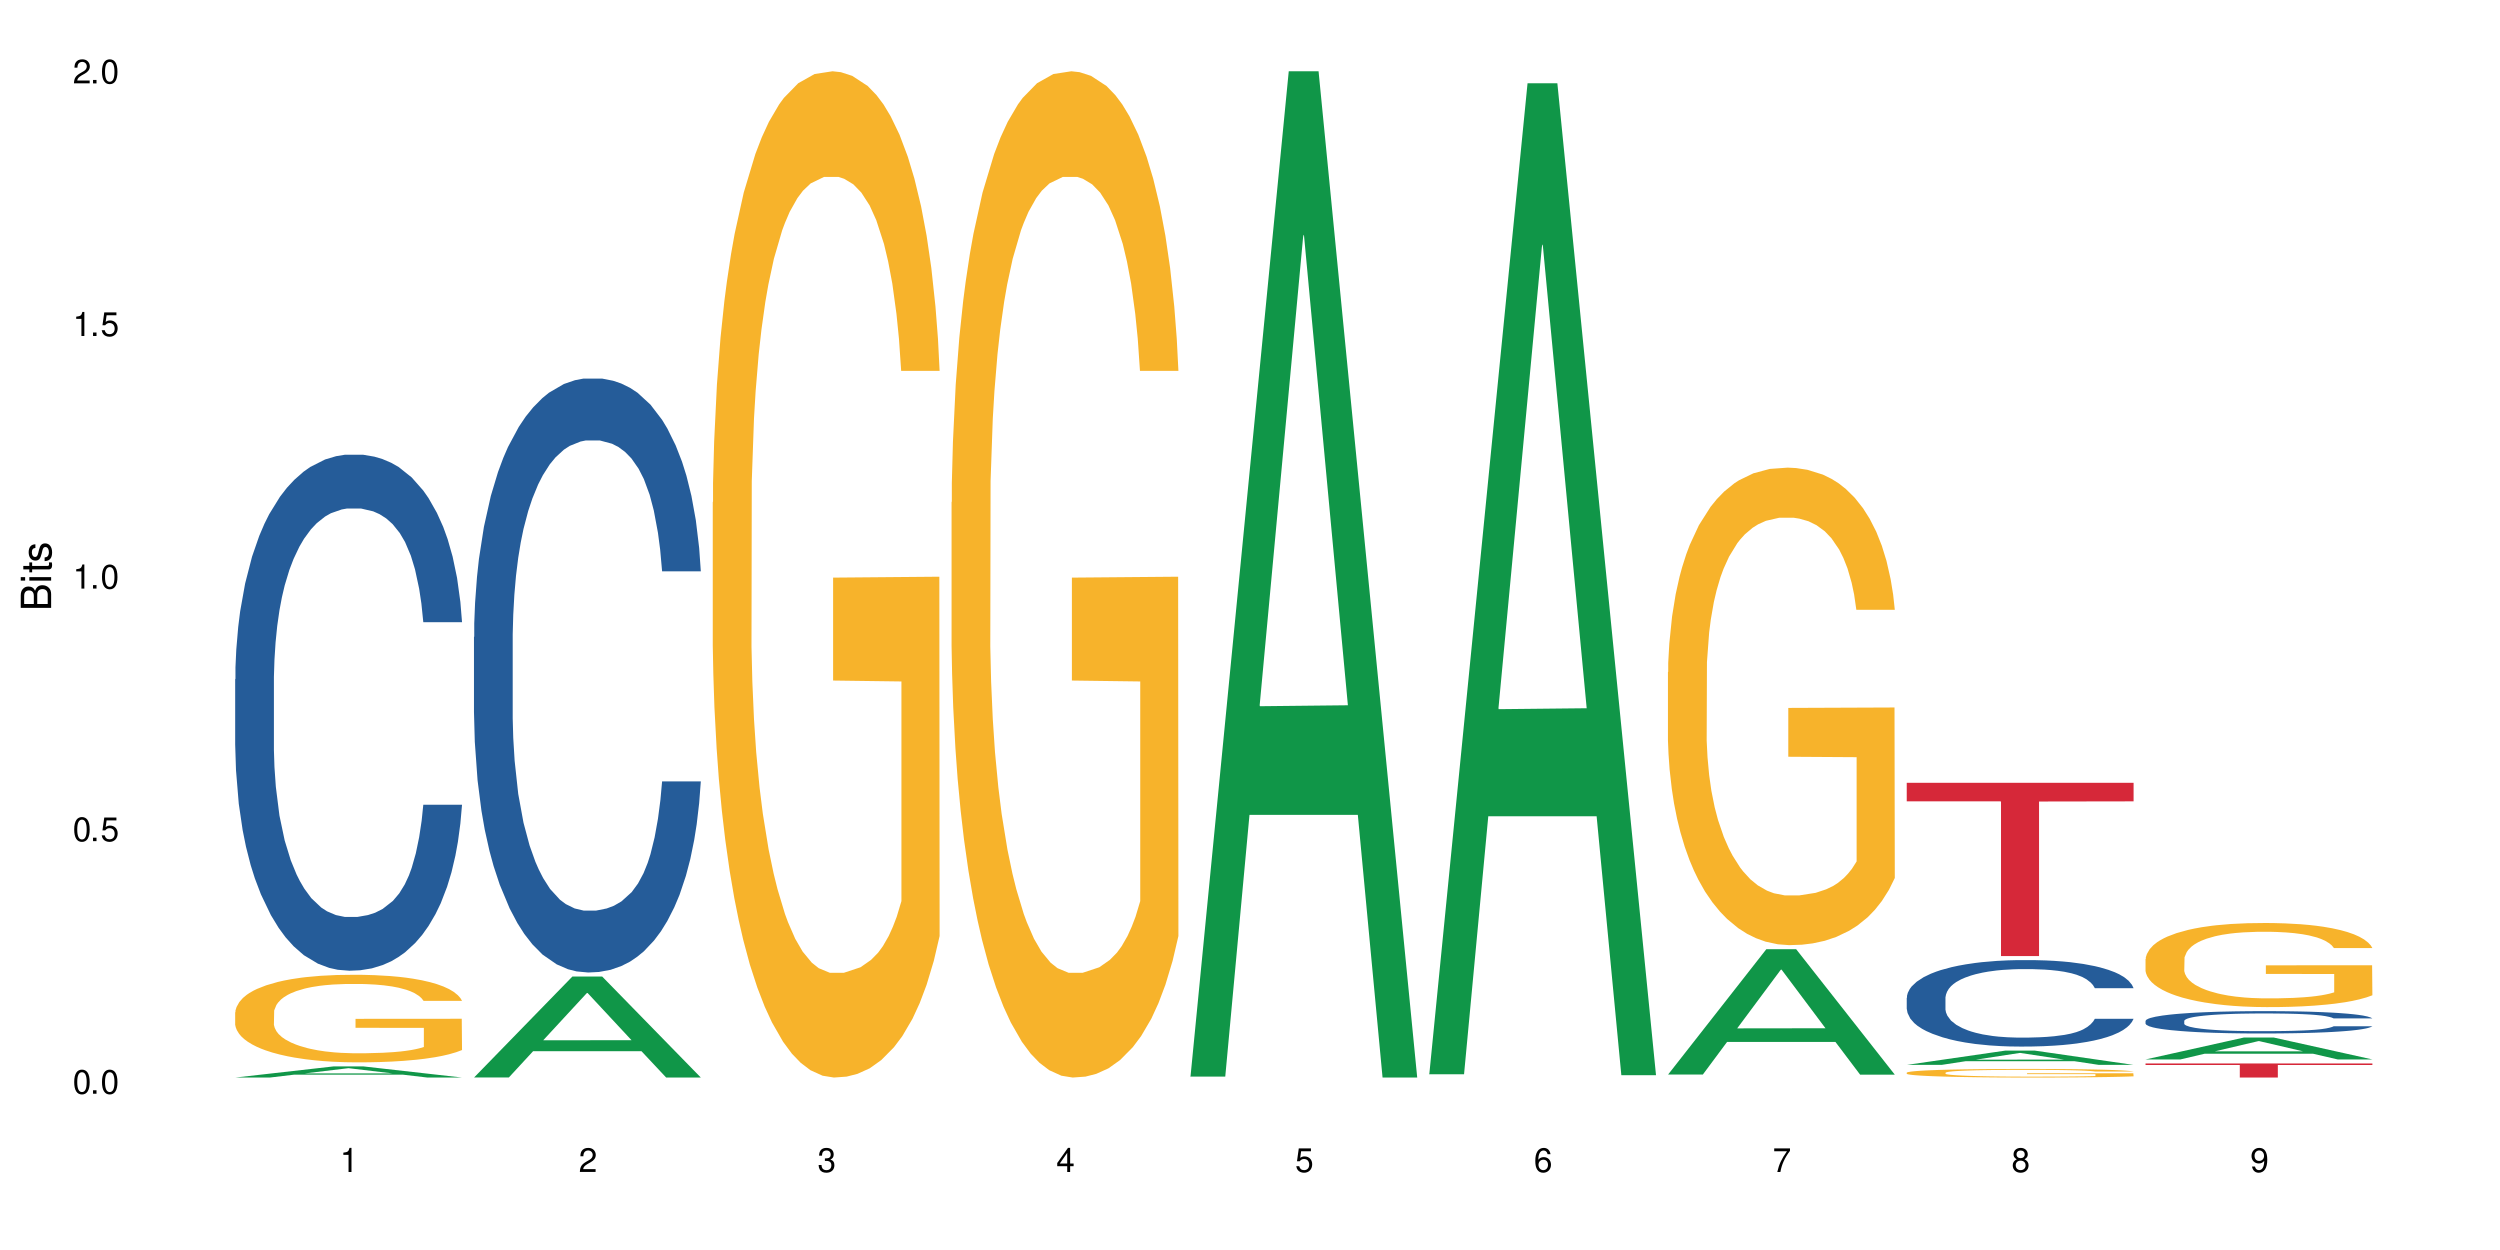
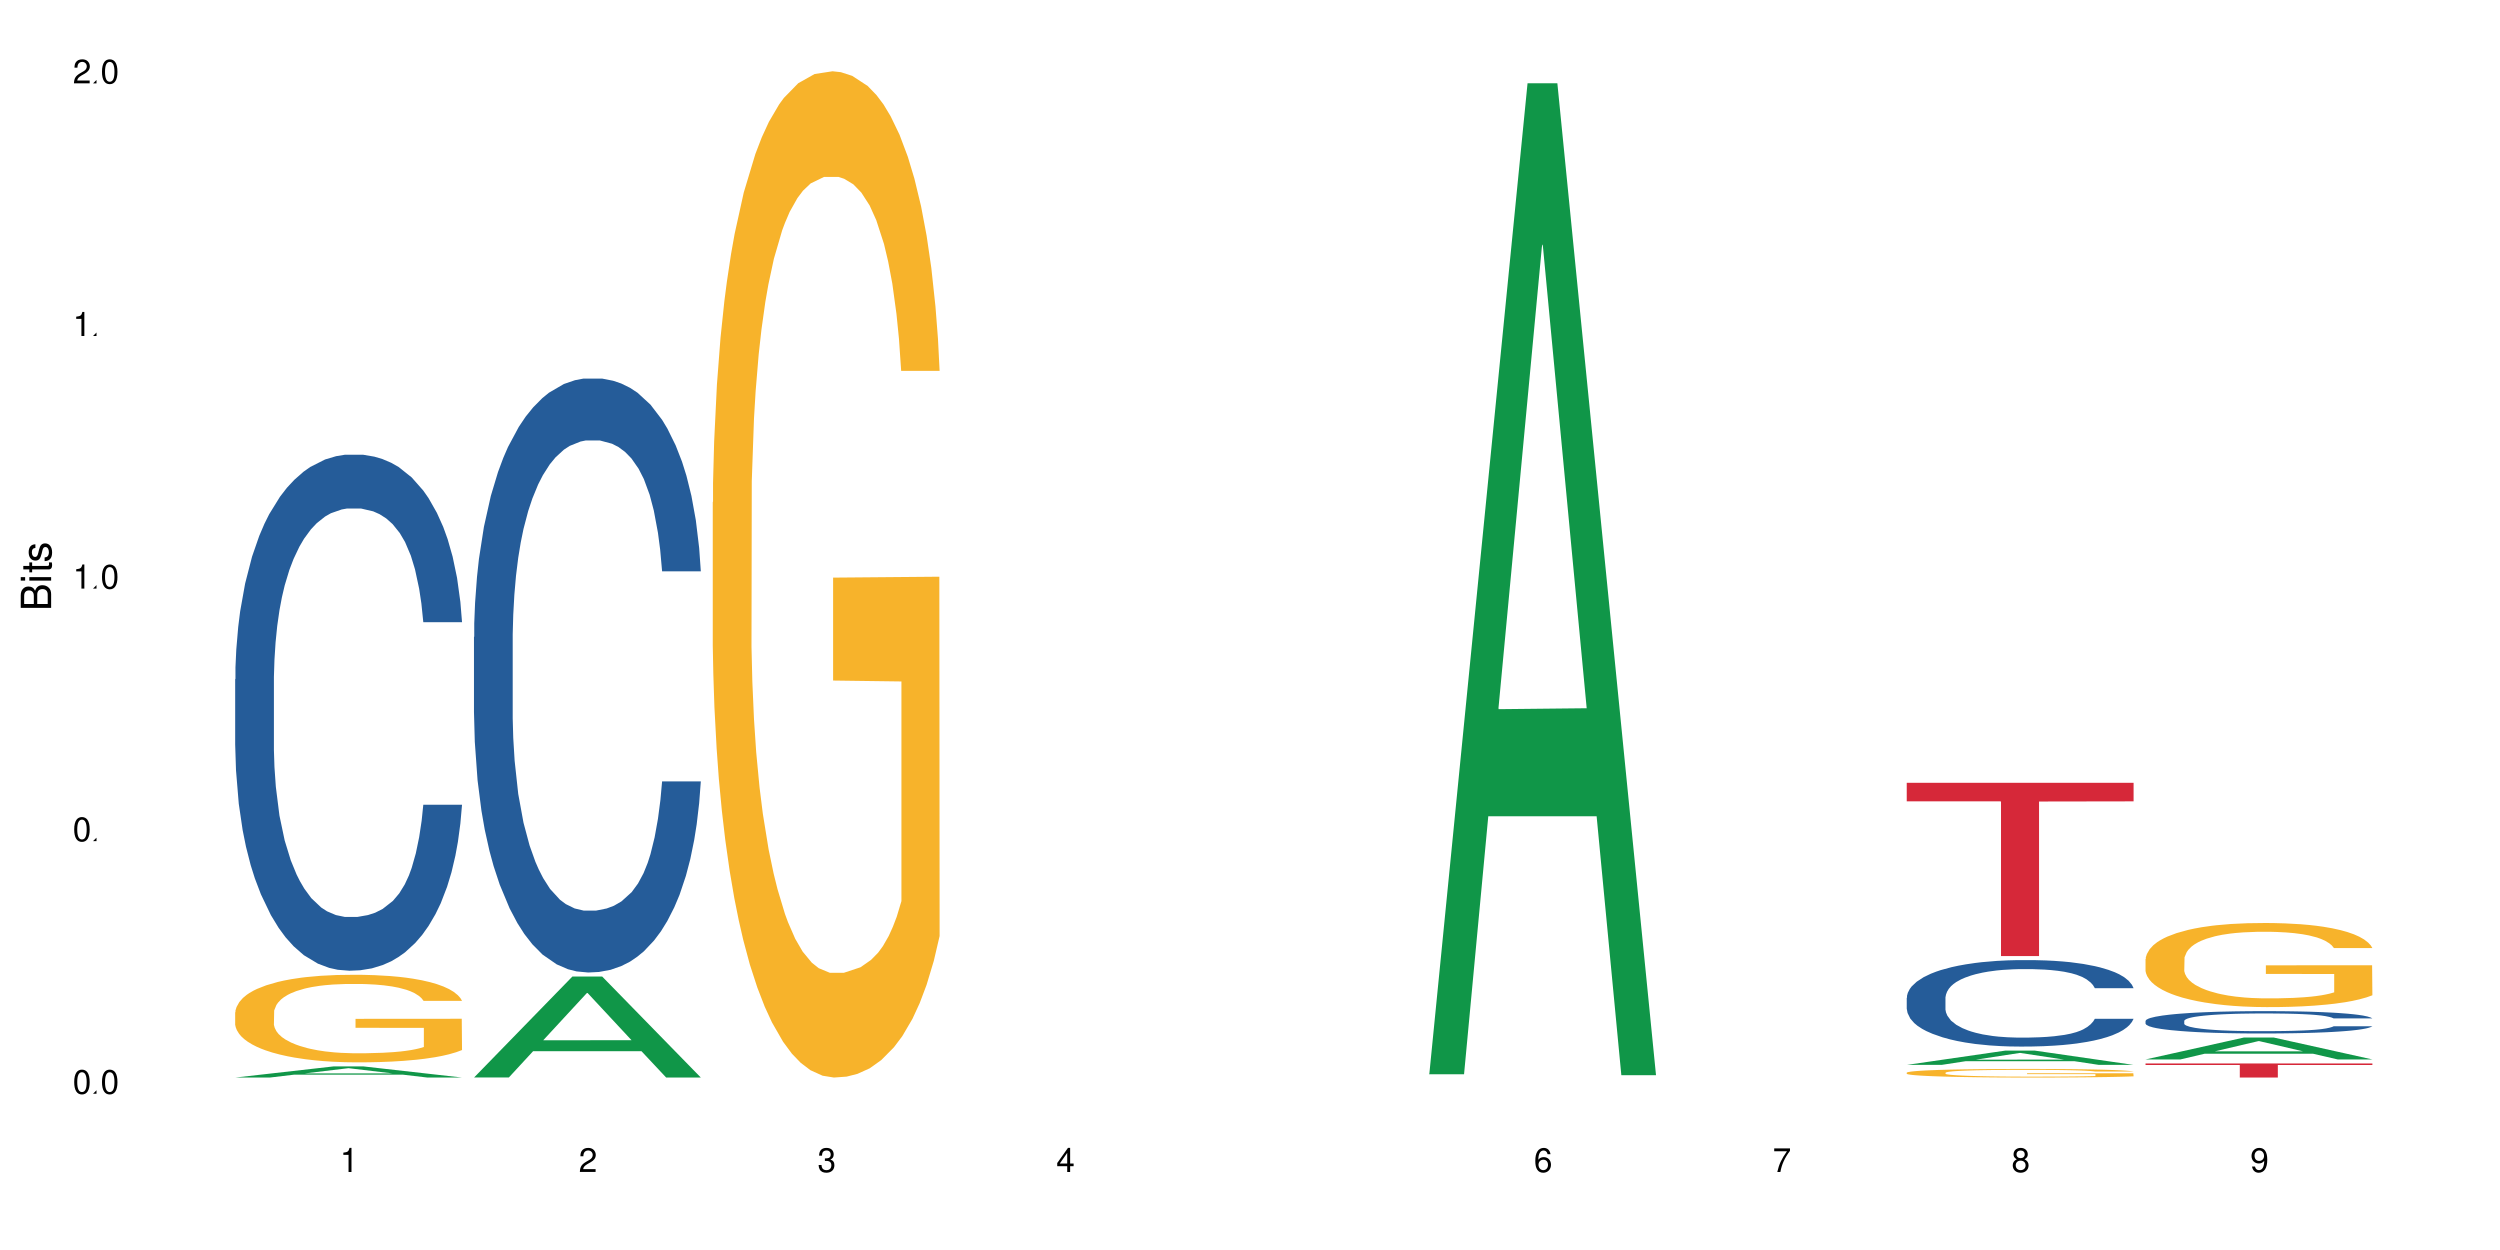
<svg xmlns="http://www.w3.org/2000/svg" xmlns:xlink="http://www.w3.org/1999/xlink" width="720" height="360" viewBox="0 0 720 360">
  <defs>
    <g>
      <g id="glyph-0-0">
</g>
      <g id="glyph-0-1">
        <path d="M 2.641 -6.938 C 2 -6.938 1.422 -6.656 1.078 -6.172 C 0.641 -5.562 0.406 -4.641 0.406 -3.359 C 0.406 -1.016 1.188 0.219 2.641 0.219 C 4.078 0.219 4.859 -1.016 4.859 -3.297 C 4.859 -4.641 4.656 -5.547 4.203 -6.172 C 3.844 -6.656 3.281 -6.938 2.641 -6.938 Z M 2.641 -6.188 C 3.547 -6.188 4 -5.25 4 -3.375 C 4 -1.406 3.562 -0.484 2.625 -0.484 C 1.734 -0.484 1.281 -1.438 1.281 -3.344 C 1.281 -5.25 1.734 -6.188 2.641 -6.188 Z M 2.641 -6.188 " />
      </g>
      <g id="glyph-0-2">
-         <path d="M 1.828 -1 L 0.828 -1 L 0.828 0 L 1.828 0 Z M 1.828 -1 " />
+         <path d="M 1.828 -1 L 0.828 0 L 1.828 0 Z M 1.828 -1 " />
      </g>
      <g id="glyph-0-3">
-         <path d="M 4.562 -6.797 L 1.062 -6.797 L 0.547 -3.094 L 1.328 -3.094 C 1.719 -3.562 2.047 -3.734 2.578 -3.734 C 3.484 -3.734 4.062 -3.109 4.062 -2.094 C 4.062 -1.125 3.484 -0.531 2.578 -0.531 C 1.828 -0.531 1.375 -0.906 1.188 -1.672 L 0.328 -1.672 C 0.453 -1.109 0.547 -0.844 0.75 -0.594 C 1.125 -0.078 1.828 0.219 2.594 0.219 C 3.969 0.219 4.922 -0.781 4.922 -2.219 C 4.922 -3.562 4.031 -4.484 2.719 -4.484 C 2.25 -4.484 1.859 -4.359 1.469 -4.062 L 1.734 -5.969 L 4.562 -5.969 Z M 4.562 -6.797 " />
-       </g>
+         </g>
      <g id="glyph-0-4">
        <path d="M 2.484 -4.938 L 2.484 0 L 3.328 0 L 3.328 -6.938 L 2.766 -6.938 C 2.469 -5.875 2.281 -5.734 0.984 -5.562 L 0.984 -4.938 Z M 2.484 -4.938 " />
      </g>
      <g id="glyph-0-5">
        <path d="M 4.859 -0.828 L 1.281 -0.828 C 1.359 -1.406 1.672 -1.781 2.5 -2.281 L 3.469 -2.828 C 4.406 -3.344 4.906 -4.062 4.906 -4.906 C 4.906 -5.484 4.672 -6.031 4.266 -6.406 C 3.859 -6.766 3.375 -6.938 2.719 -6.938 C 1.859 -6.938 1.219 -6.625 0.844 -6.031 C 0.609 -5.672 0.5 -5.234 0.484 -4.531 L 1.328 -4.531 C 1.359 -5.016 1.406 -5.281 1.531 -5.516 C 1.75 -5.938 2.188 -6.203 2.703 -6.203 C 3.469 -6.203 4.031 -5.641 4.031 -4.891 C 4.031 -4.344 3.719 -3.859 3.125 -3.516 L 2.234 -3 C 0.812 -2.172 0.406 -1.531 0.328 -0.016 L 4.859 -0.016 Z M 4.859 -0.828 " />
      </g>
      <g id="glyph-0-6">
        <path d="M 2.125 -3.188 L 2.578 -3.188 C 3.5 -3.188 3.984 -2.766 3.984 -1.922 C 3.984 -1.062 3.469 -0.531 2.594 -0.531 C 1.656 -0.531 1.203 -1 1.156 -2.016 L 0.312 -2.016 C 0.344 -1.453 0.438 -1.094 0.609 -0.781 C 0.953 -0.109 1.625 0.219 2.547 0.219 C 3.953 0.219 4.859 -0.625 4.859 -1.938 C 4.859 -2.828 4.516 -3.297 3.703 -3.594 C 4.344 -3.844 4.656 -4.328 4.656 -5.031 C 4.656 -6.219 3.875 -6.938 2.578 -6.938 C 1.203 -6.938 0.484 -6.172 0.453 -4.703 L 1.297 -4.703 C 1.312 -5.125 1.344 -5.359 1.453 -5.578 C 1.641 -5.969 2.062 -6.203 2.594 -6.203 C 3.344 -6.203 3.797 -5.75 3.797 -5 C 3.797 -4.516 3.609 -4.219 3.25 -4.047 C 3.016 -3.953 2.703 -3.922 2.125 -3.906 Z M 2.125 -3.188 " />
      </g>
      <g id="glyph-0-7">
        <path d="M 3.141 -1.672 L 3.141 0 L 3.984 0 L 3.984 -1.672 L 4.984 -1.672 L 4.984 -2.438 L 3.984 -2.438 L 3.984 -6.938 L 3.359 -6.938 L 0.266 -2.578 L 0.266 -1.672 Z M 3.141 -2.438 L 1 -2.438 L 3.141 -5.5 Z M 3.141 -2.438 " />
      </g>
      <g id="glyph-0-8">
        <path d="M 4.781 -5.125 C 4.609 -6.266 3.891 -6.938 2.844 -6.938 C 2.094 -6.938 1.422 -6.578 1.031 -5.953 C 0.594 -5.266 0.406 -4.422 0.406 -3.172 C 0.406 -2 0.578 -1.25 0.984 -0.641 C 1.359 -0.078 1.953 0.219 2.703 0.219 C 3.984 0.219 4.922 -0.75 4.922 -2.094 C 4.922 -3.375 4.062 -4.281 2.844 -4.281 C 2.172 -4.281 1.641 -4.031 1.281 -3.516 C 1.281 -5.234 1.828 -6.188 2.797 -6.188 C 3.391 -6.188 3.797 -5.797 3.938 -5.125 Z M 2.734 -3.531 C 3.547 -3.531 4.062 -2.953 4.062 -2.031 C 4.062 -1.156 3.484 -0.531 2.703 -0.531 C 1.922 -0.531 1.328 -1.188 1.328 -2.078 C 1.328 -2.938 1.906 -3.531 2.734 -3.531 Z M 2.734 -3.531 " />
      </g>
      <g id="glyph-0-9">
        <path d="M 4.984 -6.797 L 0.438 -6.797 L 0.438 -5.969 L 4.109 -5.969 C 2.5 -3.656 1.828 -2.234 1.328 0 L 2.219 0 C 2.594 -2.172 3.453 -4.047 4.984 -6.094 Z M 4.984 -6.797 " />
      </g>
      <g id="glyph-0-10">
        <path d="M 3.75 -3.656 C 4.469 -4.094 4.688 -4.438 4.688 -5.078 C 4.688 -6.172 3.844 -6.938 2.641 -6.938 C 1.438 -6.938 0.594 -6.172 0.594 -5.094 C 0.594 -4.438 0.812 -4.094 1.516 -3.656 C 0.734 -3.266 0.359 -2.703 0.359 -1.922 C 0.359 -0.656 1.281 0.219 2.641 0.219 C 3.984 0.219 4.922 -0.656 4.922 -1.922 C 4.922 -2.703 4.531 -3.266 3.75 -3.656 Z M 2.641 -6.188 C 3.359 -6.188 3.812 -5.75 3.812 -5.062 C 3.812 -4.406 3.344 -3.984 2.641 -3.984 C 1.922 -3.984 1.453 -4.406 1.453 -5.078 C 1.453 -5.75 1.922 -6.188 2.641 -6.188 Z M 2.641 -3.266 C 3.484 -3.266 4.062 -2.719 4.062 -1.906 C 4.062 -1.078 3.484 -0.531 2.625 -0.531 C 1.797 -0.531 1.219 -1.094 1.219 -1.906 C 1.219 -2.719 1.781 -3.266 2.641 -3.266 Z M 2.641 -3.266 " />
      </g>
      <g id="glyph-0-11">
        <path d="M 0.516 -1.578 C 0.672 -0.453 1.406 0.219 2.438 0.219 C 3.188 0.219 3.859 -0.141 4.266 -0.766 C 4.688 -1.453 4.891 -2.297 4.891 -3.547 C 4.891 -4.719 4.703 -5.453 4.312 -6.078 C 3.938 -6.641 3.344 -6.938 2.594 -6.938 C 1.297 -6.938 0.359 -5.969 0.359 -4.625 C 0.359 -3.344 1.234 -2.453 2.453 -2.453 C 3.094 -2.453 3.578 -2.672 4.016 -3.203 C 4 -1.484 3.469 -0.531 2.5 -0.531 C 1.906 -0.531 1.484 -0.906 1.359 -1.578 Z M 2.578 -6.203 C 3.375 -6.203 3.969 -5.531 3.969 -4.641 C 3.969 -3.797 3.391 -3.188 2.547 -3.188 C 1.734 -3.188 1.234 -3.766 1.234 -4.688 C 1.234 -5.562 1.797 -6.203 2.578 -6.203 Z M 2.578 -6.203 " />
      </g>
      <g id="glyph-1-0">
</g>
      <g id="glyph-1-1">
        <path d="M 0 -0.953 L 0 -4.891 C 0 -5.719 -0.234 -6.344 -0.734 -6.797 C -1.188 -7.234 -1.812 -7.469 -2.5 -7.469 C -3.547 -7.469 -4.188 -7 -4.625 -5.875 C -4.984 -6.688 -5.625 -7.094 -6.531 -7.094 C -7.172 -7.094 -7.734 -6.859 -8.141 -6.391 C -8.562 -5.922 -8.75 -5.344 -8.75 -4.5 L -8.75 -0.953 Z M -4.984 -2.062 L -7.766 -2.062 L -7.766 -4.219 C -7.766 -4.844 -7.688 -5.203 -7.453 -5.5 C -7.219 -5.812 -6.859 -5.969 -6.375 -5.969 C -5.891 -5.969 -5.531 -5.812 -5.297 -5.5 C -5.062 -5.203 -4.984 -4.844 -4.984 -4.219 Z M -0.984 -2.062 L -4 -2.062 L -4 -4.781 C -4 -5.766 -3.438 -6.359 -2.484 -6.359 C -1.547 -6.359 -0.984 -5.766 -0.984 -4.781 Z M -0.984 -2.062 " />
      </g>
      <g id="glyph-1-2">
        <path d="M -6.281 -1.797 L -6.281 -0.797 L 0 -0.797 L 0 -1.797 Z M -8.75 -1.797 L -8.75 -0.797 L -7.484 -0.797 L -7.484 -1.797 Z M -8.75 -1.797 " />
      </g>
      <g id="glyph-1-3">
        <path d="M -6.281 -3.047 L -6.281 -2.016 L -8.016 -2.016 L -8.016 -1.016 L -6.281 -1.016 L -6.281 -0.172 L -5.469 -0.172 L -5.469 -1.016 L -0.719 -1.016 C -0.078 -1.016 0.281 -1.453 0.281 -2.234 C 0.281 -2.5 0.25 -2.719 0.188 -3.047 L -0.641 -3.047 C -0.609 -2.906 -0.594 -2.766 -0.594 -2.562 C -0.594 -2.141 -0.719 -2.016 -1.156 -2.016 L -5.469 -2.016 L -5.469 -3.047 Z M -6.281 -3.047 " />
      </g>
      <g id="glyph-1-4">
        <path d="M -4.531 -5.25 C -5.766 -5.25 -6.469 -4.422 -6.469 -2.969 C -6.469 -1.516 -5.719 -0.562 -4.547 -0.562 C -3.562 -0.562 -3.094 -1.062 -2.734 -2.562 L -2.516 -3.484 C -2.344 -4.188 -2.094 -4.469 -1.641 -4.469 C -1.047 -4.469 -0.641 -3.875 -0.641 -3 C -0.641 -2.453 -0.797 -2 -1.062 -1.75 C -1.25 -1.594 -1.422 -1.531 -1.875 -1.469 L -1.875 -0.406 C -0.422 -0.453 0.281 -1.266 0.281 -2.922 C 0.281 -4.5 -0.5 -5.516 -1.719 -5.516 C -2.656 -5.516 -3.172 -4.984 -3.469 -3.734 L -3.703 -2.766 C -3.891 -1.953 -4.156 -1.609 -4.594 -1.609 C -5.188 -1.609 -5.547 -2.125 -5.547 -2.938 C -5.547 -3.75 -5.203 -4.172 -4.531 -4.203 Z M -4.531 -5.25 " />
      </g>
    </g>
  </defs>
  <rect x="-72" y="-36" width="864" height="432" fill="rgb(100%, 100%, 100%)" fill-opacity="1" />
  <path fill-rule="nonzero" fill="rgb(6.275%, 58.824%, 28.235%)" fill-opacity="1" d="M 67.73 310.328 L 67.801 310.328 L 96.07 307.125 L 104.656 307.125 L 133.066 310.332 L 123.082 310.332 L 115.965 309.496 L 84.762 309.496 L 77.781 310.328 L 67.73 310.328 L 87.766 309.148 L 113.102 309.145 L 100.469 307.648 L 100.328 307.645 L 100.188 307.656 L 87.695 309.145 L 87.766 309.148 Z M 67.73 310.328 " />
  <path fill-rule="nonzero" fill="rgb(14.51%, 36.078%, 60%)" fill-opacity="1" d="M 67.73 195.625 L 67.812 195.488 L 67.812 192.23 L 68.051 187.07 L 68.605 180.551 L 69.164 176.066 L 70.598 168.051 L 72.59 160.309 L 74.664 154.332 L 76.176 150.801 L 77.531 148.086 L 80.637 143.059 L 82.629 140.48 L 84.781 138.172 L 87.41 135.859 L 89.324 134.504 L 93.625 132.328 L 96.812 131.379 L 99.281 130.973 L 104.621 130.973 L 107.809 131.516 L 110.117 132.195 L 112.668 133.281 L 114.82 134.504 L 118.562 137.492 L 121.91 141.293 L 123.426 143.469 L 125.816 147.68 L 127.648 151.754 L 128.922 155.285 L 130.355 160.309 L 131.629 166.422 L 132.586 173.352 L 133.066 179.191 L 121.91 179.191 L 121.352 173.758 L 120.715 169.547 L 119.52 163.977 L 118.324 160.039 L 116.652 156.098 L 115.137 153.52 L 113.066 150.938 L 111.234 149.309 L 109.32 148.086 L 107.488 147.27 L 103.984 146.457 L 99.922 146.457 L 98.406 146.727 L 95.297 147.812 L 93.625 148.766 L 91.234 150.668 L 89.562 152.434 L 87.57 155.148 L 86.215 157.457 L 84.543 160.988 L 83.348 164.113 L 81.992 168.598 L 81.195 171.992 L 80.48 175.793 L 79.84 180.277 L 79.363 185.031 L 79.043 190.059 L 78.887 194.945 L 78.887 216 L 79.043 220.891 L 79.441 226.594 L 80.48 234.879 L 81.992 242.078 L 83.746 247.785 L 85.418 251.859 L 86.375 253.762 L 87.648 255.934 L 89.641 258.652 L 92.512 261.367 L 94.184 262.453 L 96.734 263.539 L 99.363 264.086 L 102.867 264.086 L 105.977 263.539 L 108.047 262.863 L 110.199 261.773 L 113.145 259.465 L 114.98 257.293 L 116.57 254.711 L 117.766 252.133 L 118.562 249.957 L 119.758 245.746 L 120.715 241.129 L 121.434 236.375 L 121.91 231.758 L 133.066 231.758 L 132.586 237.191 L 131.871 242.488 L 131.152 246.426 L 130.039 251.18 L 128.762 255.391 L 126.93 260.145 L 125.418 263.27 L 123.426 266.664 L 121.59 269.246 L 119.602 271.555 L 116.652 274.273 L 114.738 275.629 L 112.668 276.852 L 110.199 277.938 L 107.09 278.891 L 103.746 279.434 L 100.637 279.57 L 97.289 279.297 L 94.82 278.754 L 91.555 277.531 L 87.492 275.086 L 84.543 272.504 L 82.23 269.926 L 80.238 267.207 L 78.008 263.539 L 75.141 257.562 L 73.387 252.945 L 72.191 249.145 L 70.84 243.844 L 69.883 239.09 L 68.766 231.484 L 67.969 221.84 L 67.73 214.371 Z M 67.73 195.625 " />
  <path fill-rule="nonzero" fill="rgb(96.863%, 70.196%, 16.863%)" fill-opacity="1" d="M 67.73 291.539 L 67.812 291.516 L 67.812 291.055 L 68.129 290.016 L 68.926 288.59 L 69.961 287.414 L 71.078 286.492 L 71.793 286.008 L 72.988 285.316 L 74.023 284.812 L 76.656 283.773 L 80 282.805 L 81.832 282.391 L 83.906 282 L 86.852 281.562 L 88.207 281.402 L 92.352 281.031 L 97.051 280.801 L 102.23 280.734 L 104.621 280.754 L 107.887 280.848 L 112.348 281.102 L 114.898 281.332 L 116.891 281.562 L 118.961 281.863 L 121.512 282.324 L 123.902 282.875 L 125.816 283.43 L 127.727 284.121 L 129.32 284.855 L 130.676 285.664 L 131.871 286.629 L 132.586 287.438 L 133.066 288.242 L 121.988 288.242 L 121.352 287.438 L 120.637 286.816 L 119.441 286.055 L 118.246 285.5 L 117.051 285.062 L 114.82 284.465 L 112.906 284.098 L 110.516 283.773 L 108.207 283.566 L 105.578 283.43 L 103.984 283.383 L 99.762 283.383 L 95.938 283.543 L 93.707 283.727 L 92.113 283.91 L 89.879 284.258 L 88.527 284.535 L 87.73 284.719 L 85.34 285.434 L 83.746 286.078 L 82.871 286.516 L 81.754 287.207 L 80.957 287.828 L 80.082 288.75 L 79.602 289.441 L 78.965 291.008 L 78.887 295.156 L 79.125 296.031 L 79.602 296.977 L 80.238 297.805 L 81.195 298.68 L 82.152 299.348 L 83.824 300.246 L 85.258 300.844 L 86.375 301.238 L 88.527 301.859 L 89.402 302.066 L 91.473 302.48 L 93.625 302.805 L 96.254 303.082 L 98.246 303.219 L 101.434 303.332 L 105.496 303.332 L 110.277 303.195 L 113.305 303.012 L 115.379 302.828 L 116.73 302.664 L 118.406 302.414 L 119.602 302.184 L 120.715 301.93 L 122.07 301.535 L 122.07 296.031 L 102.391 296.008 L 102.391 293.426 L 132.984 293.402 L 133.066 302.414 L 131.391 303.035 L 129.32 303.633 L 127.328 304.094 L 125.258 304.484 L 122.309 304.922 L 119.918 305.199 L 116.254 305.523 L 112.906 305.73 L 109.402 305.867 L 106.293 305.938 L 102.629 305.961 L 99.363 305.914 L 95.855 305.777 L 93.066 305.59 L 90.52 305.359 L 87.969 305.062 L 84.781 304.578 L 82.711 304.188 L 80.559 303.703 L 78.406 303.125 L 76.496 302.504 L 75.219 302.02 L 73.945 301.469 L 72.59 300.777 L 71.316 299.992 L 70.359 299.277 L 69.484 298.473 L 68.848 297.711 L 68.211 296.676 L 67.891 295.848 L 67.73 295.133 Z M 67.73 291.539 " />
  <path fill-rule="nonzero" fill="rgb(6.275%, 58.824%, 28.235%)" fill-opacity="1" d="M 136.504 310.305 L 136.574 310.277 L 164.844 281.246 L 173.43 281.246 L 201.836 310.332 L 191.855 310.332 L 184.738 302.742 L 153.535 302.742 L 146.555 310.305 L 136.504 310.305 L 156.535 299.602 L 181.875 299.574 L 169.242 286 L 169.102 285.973 L 168.961 286.055 L 156.469 299.574 L 156.535 299.602 Z M 136.504 310.305 " />
  <path fill-rule="nonzero" fill="rgb(14.51%, 36.078%, 60%)" fill-opacity="1" d="M 136.504 183.457 L 136.582 183.301 L 136.582 179.547 L 136.824 173.605 L 137.379 166.102 L 137.938 160.941 L 139.371 151.715 L 141.363 142.805 L 143.434 135.926 L 144.949 131.859 L 146.305 128.73 L 149.41 122.945 L 151.402 119.977 L 153.555 117.316 L 156.184 114.66 L 158.098 113.098 L 162.398 110.594 L 165.586 109.5 L 168.055 109.031 L 173.395 109.031 L 176.582 109.656 L 178.891 110.438 L 181.441 111.688 L 183.594 113.098 L 187.336 116.535 L 190.684 120.914 L 192.195 123.414 L 194.586 128.262 L 196.418 132.953 L 197.695 137.02 L 199.129 142.805 L 200.402 149.84 L 201.359 157.812 L 201.836 164.535 L 190.684 164.535 L 190.125 158.281 L 189.488 153.438 L 188.293 147.023 L 187.098 142.492 L 185.426 137.957 L 183.91 134.984 L 181.84 132.016 L 180.008 130.141 L 178.094 128.73 L 176.262 127.793 L 172.758 126.855 L 168.691 126.855 L 167.18 127.168 L 164.07 128.418 L 162.398 129.512 L 160.008 131.703 L 158.336 133.734 L 156.344 136.863 L 154.988 139.52 L 153.316 143.586 L 152.121 147.18 L 150.766 152.34 L 149.969 156.25 L 149.25 160.629 L 148.613 165.789 L 148.137 171.262 L 147.816 177.047 L 147.66 182.676 L 147.66 206.91 L 147.816 212.539 L 148.215 219.105 L 149.25 228.645 L 150.766 236.93 L 152.52 243.496 L 154.191 248.188 L 155.148 250.375 L 156.422 252.879 L 158.414 256.004 L 161.281 259.133 L 162.957 260.383 L 165.504 261.633 L 168.137 262.258 L 171.641 262.258 L 174.746 261.633 L 176.82 260.852 L 178.973 259.602 L 181.918 256.941 L 183.75 254.441 L 185.344 251.469 L 186.539 248.5 L 187.336 246 L 188.531 241.152 L 189.488 235.836 L 190.203 230.363 L 190.684 225.047 L 201.836 225.047 L 201.359 231.301 L 200.645 237.398 L 199.926 241.934 L 198.809 247.406 L 197.535 252.254 L 195.703 257.727 L 194.188 261.32 L 192.195 265.23 L 190.363 268.199 L 188.371 270.859 L 185.426 273.984 L 183.512 275.551 L 181.441 276.957 L 178.973 278.207 L 175.863 279.301 L 172.516 279.926 L 169.41 280.082 L 166.062 279.77 L 163.594 279.145 L 160.328 277.738 L 156.262 274.926 L 153.316 271.953 L 151.004 268.984 L 149.012 265.855 L 146.781 261.633 L 143.914 254.754 L 142.16 249.438 L 140.965 245.059 L 139.609 238.961 L 138.656 233.488 L 137.539 224.734 L 136.742 213.633 L 136.504 205.031 Z M 136.504 183.457 " />
  <path fill-rule="nonzero" fill="rgb(96.863%, 70.196%, 16.863%)" fill-opacity="1" d="M 205.277 144.652 L 205.355 144.387 L 205.355 139.094 L 205.676 127.184 L 206.473 110.777 L 207.508 97.277 L 208.621 86.691 L 209.34 81.133 L 210.535 73.195 L 211.57 67.371 L 214.199 55.461 L 217.547 44.348 L 219.379 39.582 L 221.449 35.082 L 224.398 30.055 L 225.754 28.203 L 229.895 23.965 L 234.598 21.32 L 239.777 20.527 L 242.168 20.789 L 245.434 21.848 L 249.895 24.762 L 252.445 27.406 L 254.438 30.055 L 256.508 33.496 L 259.059 38.789 L 261.449 45.141 L 263.359 51.492 L 265.273 59.43 L 266.867 67.902 L 268.219 77.164 L 269.414 88.281 L 270.133 97.543 L 270.609 106.805 L 259.535 106.805 L 258.898 97.543 L 258.18 90.398 L 256.984 81.664 L 255.789 75.312 L 254.594 70.281 L 252.363 63.402 L 250.453 59.168 L 248.062 55.461 L 245.75 53.078 L 243.121 51.492 L 241.527 50.961 L 237.305 50.961 L 233.48 52.816 L 231.25 54.934 L 229.656 57.051 L 227.426 61.02 L 226.07 64.195 L 225.273 66.312 L 222.883 74.516 L 221.293 81.93 L 220.414 86.957 L 219.301 94.898 L 218.504 102.043 L 217.625 112.629 L 217.148 120.57 L 216.512 138.566 L 216.43 186.207 L 216.672 196.262 L 217.148 207.113 L 217.785 216.641 L 218.742 226.699 L 219.699 234.375 L 221.371 244.695 L 222.805 251.578 L 223.922 256.078 L 226.07 263.223 L 226.949 265.605 L 229.02 270.367 L 231.172 274.074 L 233.801 277.25 L 235.793 278.836 L 238.98 280.16 L 243.043 280.16 L 247.824 278.574 L 250.852 276.457 L 252.922 274.34 L 254.277 272.484 L 255.949 269.574 L 257.145 266.926 L 258.262 264.016 L 259.613 259.516 L 259.613 196.262 L 239.934 195.996 L 239.934 166.355 L 270.531 166.09 L 270.609 269.574 L 268.938 276.719 L 266.867 283.602 L 264.875 288.895 L 262.801 293.395 L 259.855 298.422 L 257.465 301.598 L 253.801 305.305 L 250.453 307.688 L 246.945 309.273 L 243.84 310.066 L 240.176 310.332 L 236.906 309.805 L 233.402 308.215 L 230.613 306.098 L 228.062 303.453 L 225.516 300.012 L 222.328 294.453 L 220.254 289.953 L 218.105 284.395 L 215.953 277.777 L 214.039 270.633 L 212.766 265.074 L 211.492 258.723 L 210.137 250.781 L 208.863 241.785 L 207.906 233.578 L 207.027 224.316 L 206.391 215.582 L 205.754 203.672 L 205.438 194.145 L 205.277 185.941 Z M 205.277 144.652 " />
-   <path fill-rule="nonzero" fill="rgb(96.863%, 70.196%, 16.863%)" fill-opacity="1" d="M 274.051 144.652 L 274.129 144.387 L 274.129 139.094 L 274.449 127.184 L 275.246 110.777 L 276.281 97.277 L 277.395 86.691 L 278.113 81.133 L 279.309 73.195 L 280.344 67.371 L 282.973 55.461 L 286.32 44.348 L 288.152 39.582 L 290.223 35.082 L 293.172 30.055 L 294.527 28.203 L 298.668 23.965 L 303.371 21.32 L 308.547 20.527 L 310.938 20.789 L 314.207 21.848 L 318.668 24.762 L 321.219 27.406 L 323.207 30.055 L 325.281 33.496 L 327.832 38.789 L 330.219 45.141 L 332.133 51.492 L 334.043 59.43 L 335.637 67.902 L 336.992 77.164 L 338.188 88.281 L 338.906 97.543 L 339.383 106.805 L 328.309 106.805 L 327.672 97.543 L 326.953 90.398 L 325.758 81.664 L 324.562 75.312 L 323.367 70.281 L 321.137 63.402 L 319.227 59.168 L 316.836 55.461 L 314.523 53.078 L 311.895 51.492 L 310.301 50.961 L 306.078 50.961 L 302.254 52.816 L 300.023 54.934 L 298.43 57.051 L 296.199 61.02 L 294.844 64.195 L 294.047 66.312 L 291.656 74.516 L 290.062 81.93 L 289.188 86.957 L 288.07 94.898 L 287.273 102.043 L 286.398 112.629 L 285.922 120.57 L 285.285 138.566 L 285.203 186.207 L 285.441 196.262 L 285.922 207.113 L 286.559 216.641 L 287.516 226.699 L 288.469 234.375 L 290.145 244.695 L 291.578 251.578 L 292.691 256.078 L 294.844 263.223 L 295.723 265.605 L 297.793 270.367 L 299.945 274.074 L 302.574 277.25 L 304.566 278.836 L 307.75 280.16 L 311.816 280.16 L 316.598 278.574 L 319.625 276.457 L 321.695 274.34 L 323.051 272.484 L 324.723 269.574 L 325.918 266.926 L 327.035 264.016 L 328.387 259.516 L 328.387 196.262 L 308.707 195.996 L 308.707 166.355 L 339.305 166.09 L 339.383 269.574 L 337.711 276.719 L 335.637 283.602 L 333.645 288.895 L 331.574 293.395 L 328.625 298.422 L 326.238 301.598 L 322.57 305.305 L 319.227 307.688 L 315.719 309.273 L 312.613 310.066 L 308.945 310.332 L 305.68 309.805 L 302.176 308.215 L 299.387 306.098 L 296.836 303.453 L 294.285 300.012 L 291.102 294.453 L 289.027 289.953 L 286.875 284.395 L 284.727 277.777 L 282.812 270.633 L 281.539 265.074 L 280.266 258.723 L 278.91 250.781 L 277.633 241.785 L 276.68 233.578 L 275.801 224.316 L 275.164 215.582 L 274.527 203.672 L 274.207 194.145 L 274.051 185.941 Z M 274.051 144.652 " />
-   <path fill-rule="nonzero" fill="rgb(6.275%, 58.824%, 28.235%)" fill-opacity="1" d="M 342.82 310.059 L 342.891 309.789 L 371.16 20.527 L 379.746 20.527 L 408.156 310.332 L 398.176 310.332 L 391.055 234.684 L 359.852 234.684 L 352.875 310.059 L 342.82 310.059 L 362.855 203.391 L 388.191 203.117 L 375.559 67.875 L 375.418 67.602 L 375.281 68.418 L 362.785 203.117 L 362.855 203.391 Z M 342.82 310.059 " />
  <path fill-rule="nonzero" fill="rgb(6.275%, 58.824%, 28.235%)" fill-opacity="1" d="M 411.594 309.395 L 411.664 309.125 L 439.934 23.984 L 448.52 23.984 L 476.93 309.66 L 466.945 309.66 L 459.828 235.09 L 428.625 235.09 L 421.645 309.395 L 411.594 309.395 L 431.629 204.242 L 456.965 203.973 L 444.332 70.66 L 444.191 70.391 L 444.051 71.195 L 431.559 203.973 L 431.629 204.242 Z M 411.594 309.395 " />
-   <path fill-rule="nonzero" fill="rgb(6.275%, 58.824%, 28.235%)" fill-opacity="1" d="M 480.367 309.473 L 480.438 309.438 L 508.707 273.367 L 517.293 273.367 L 545.703 309.508 L 535.719 309.508 L 528.602 300.074 L 497.398 300.074 L 490.418 309.473 L 480.367 309.473 L 500.398 296.172 L 525.738 296.137 L 513.105 279.27 L 512.965 279.238 L 512.824 279.34 L 500.332 296.137 L 500.398 296.172 Z M 480.367 309.473 " />
-   <path fill-rule="nonzero" fill="rgb(96.863%, 70.196%, 16.863%)" fill-opacity="1" d="M 480.367 193.578 L 480.445 193.453 L 480.445 190.941 L 480.766 185.289 L 481.562 177.504 L 482.598 171.098 L 483.715 166.074 L 484.43 163.438 L 485.625 159.668 L 486.66 156.906 L 489.289 151.254 L 492.637 145.977 L 494.469 143.719 L 496.543 141.582 L 499.488 139.195 L 500.844 138.316 L 504.988 136.309 L 509.688 135.051 L 514.867 134.676 L 517.258 134.801 L 520.523 135.301 L 524.984 136.684 L 527.535 137.941 L 529.527 139.195 L 531.598 140.828 L 534.148 143.34 L 536.539 146.355 L 538.449 149.371 L 540.363 153.137 L 541.957 157.156 L 543.312 161.551 L 544.508 166.828 L 545.223 171.223 L 545.703 175.617 L 534.625 175.617 L 533.988 171.223 L 533.273 167.832 L 532.078 163.688 L 530.883 160.672 L 529.688 158.285 L 527.457 155.02 L 525.543 153.012 L 523.152 151.254 L 520.844 150.121 L 518.215 149.371 L 516.621 149.117 L 512.398 149.117 L 508.574 149.996 L 506.34 151.004 L 504.746 152.008 L 502.516 153.891 L 501.164 155.398 L 500.367 156.402 L 497.977 160.297 L 496.383 163.812 L 495.504 166.199 L 494.391 169.969 L 493.594 173.359 L 492.719 178.383 L 492.238 182.148 L 491.602 190.691 L 491.523 213.297 L 491.762 218.07 L 492.238 223.219 L 492.875 227.742 L 493.832 232.516 L 494.789 236.156 L 496.461 241.055 L 497.895 244.32 L 499.012 246.457 L 501.164 249.848 L 502.039 250.977 L 504.109 253.238 L 506.262 254.996 L 508.891 256.504 L 510.883 257.258 L 514.07 257.883 L 518.133 257.883 L 522.914 257.133 L 525.941 256.125 L 528.012 255.121 L 529.367 254.242 L 531.039 252.859 L 532.234 251.605 L 533.352 250.223 L 534.707 248.09 L 534.707 218.07 L 515.027 217.945 L 515.027 203.879 L 545.621 203.754 L 545.703 252.859 L 544.027 256.25 L 541.957 259.516 L 539.965 262.027 L 537.895 264.164 L 534.945 266.551 L 532.555 268.059 L 528.891 269.816 L 525.543 270.945 L 522.039 271.699 L 518.93 272.078 L 515.266 272.203 L 512 271.953 L 508.492 271.199 L 505.703 270.191 L 503.156 268.938 L 500.605 267.305 L 497.418 264.668 L 495.348 262.531 L 493.195 259.895 L 491.043 256.754 L 489.133 253.363 L 487.855 250.727 L 486.582 247.711 L 485.227 243.941 L 483.953 239.672 L 482.996 235.781 L 482.121 231.383 L 481.484 227.238 L 480.844 221.586 L 480.527 217.066 L 480.367 213.172 Z M 480.367 193.578 " />
  <path fill-rule="nonzero" fill="rgb(6.275%, 58.824%, 28.235%)" fill-opacity="1" d="M 549.141 306.688 L 549.211 306.684 L 577.48 302.582 L 586.066 302.582 L 614.473 306.691 L 604.492 306.691 L 597.371 305.617 L 566.172 305.617 L 559.191 306.688 L 549.141 306.688 L 569.172 305.176 L 594.512 305.172 L 581.875 303.254 L 581.738 303.25 L 581.598 303.262 L 569.102 305.172 L 569.172 305.176 Z M 549.141 306.688 " />
  <path fill-rule="nonzero" fill="rgb(14.51%, 36.078%, 60%)" fill-opacity="1" d="M 549.141 287.352 L 549.219 287.332 L 549.219 286.785 L 549.457 285.918 L 550.016 284.828 L 550.574 284.074 L 552.008 282.734 L 554 281.434 L 556.07 280.434 L 557.586 279.844 L 558.941 279.387 L 562.047 278.543 L 564.039 278.113 L 566.191 277.727 L 568.82 277.34 L 570.73 277.109 L 575.035 276.746 L 578.223 276.586 L 580.691 276.52 L 586.031 276.52 L 589.215 276.609 L 591.527 276.723 L 594.078 276.906 L 596.227 277.109 L 599.973 277.613 L 603.32 278.25 L 604.832 278.613 L 607.223 279.32 L 609.055 280 L 610.332 280.594 L 611.766 281.434 L 613.039 282.461 L 613.996 283.621 L 614.473 284.598 L 603.32 284.598 L 602.762 283.688 L 602.125 282.984 L 600.93 282.051 L 599.734 281.391 L 598.062 280.73 L 596.547 280.297 L 594.477 279.863 L 592.645 279.594 L 590.73 279.387 L 588.898 279.25 L 585.391 279.113 L 581.328 279.113 L 579.816 279.16 L 576.707 279.34 L 575.035 279.5 L 572.645 279.82 L 570.973 280.117 L 568.98 280.57 L 567.625 280.957 L 565.953 281.551 L 564.758 282.074 L 563.402 282.824 L 562.605 283.395 L 561.887 284.031 L 561.25 284.781 L 560.773 285.578 L 560.453 286.418 L 560.293 287.238 L 560.293 290.766 L 560.453 291.586 L 560.852 292.543 L 561.887 293.93 L 563.402 295.137 L 565.156 296.094 L 566.828 296.777 L 567.785 297.094 L 569.059 297.457 L 571.051 297.914 L 573.918 298.367 L 575.594 298.551 L 578.141 298.734 L 580.77 298.824 L 584.277 298.824 L 587.383 298.734 L 589.457 298.621 L 591.605 298.438 L 594.555 298.051 L 596.387 297.688 L 597.98 297.254 L 599.176 296.82 L 599.973 296.457 L 601.168 295.75 L 602.125 294.977 L 602.84 294.18 L 603.32 293.406 L 614.473 293.406 L 613.996 294.316 L 613.277 295.207 L 612.562 295.863 L 611.445 296.66 L 610.172 297.367 L 608.34 298.164 L 606.824 298.688 L 604.832 299.258 L 603 299.688 L 601.008 300.074 L 598.062 300.531 L 596.148 300.758 L 594.078 300.965 L 591.605 301.145 L 588.5 301.305 L 585.152 301.395 L 582.047 301.418 L 578.699 301.375 L 576.23 301.281 L 572.965 301.078 L 568.898 300.668 L 565.953 300.234 L 563.641 299.801 L 561.648 299.348 L 559.418 298.734 L 556.551 297.73 L 554.797 296.957 L 553.602 296.32 L 552.246 295.434 L 551.293 294.637 L 550.176 293.363 L 549.379 291.746 L 549.141 290.492 Z M 549.141 287.352 " />
  <path fill-rule="nonzero" fill="rgb(96.863%, 70.196%, 16.863%)" fill-opacity="1" d="M 549.141 308.918 L 549.219 308.914 L 549.219 308.867 L 549.539 308.766 L 550.336 308.625 L 551.371 308.512 L 552.484 308.422 L 553.203 308.375 L 554.398 308.305 L 555.434 308.258 L 558.062 308.152 L 561.41 308.059 L 563.242 308.02 L 565.312 307.98 L 568.262 307.938 L 569.617 307.922 L 573.758 307.887 L 578.461 307.863 L 583.641 307.855 L 586.031 307.859 L 589.297 307.867 L 593.758 307.891 L 596.309 307.914 L 598.301 307.938 L 600.371 307.965 L 602.922 308.012 L 605.312 308.066 L 607.223 308.121 L 609.137 308.188 L 610.73 308.262 L 612.082 308.34 L 613.277 308.434 L 613.996 308.516 L 614.473 308.594 L 603.398 308.594 L 602.762 308.516 L 602.043 308.453 L 600.848 308.379 L 599.652 308.324 L 598.461 308.281 L 596.227 308.223 L 594.316 308.188 L 591.926 308.152 L 589.613 308.133 L 586.984 308.121 L 585.391 308.117 L 581.168 308.117 L 577.344 308.133 L 575.113 308.148 L 573.52 308.168 L 571.289 308.203 L 569.934 308.23 L 569.137 308.246 L 566.75 308.316 L 565.156 308.379 L 564.277 308.422 L 563.164 308.492 L 562.367 308.551 L 561.488 308.645 L 561.012 308.711 L 560.375 308.863 L 560.293 309.273 L 560.535 309.359 L 561.012 309.449 L 561.648 309.531 L 562.605 309.617 L 563.562 309.684 L 565.234 309.77 L 566.668 309.832 L 567.785 309.867 L 569.934 309.93 L 570.812 309.949 L 572.883 309.992 L 575.035 310.023 L 577.664 310.051 L 579.656 310.062 L 582.844 310.074 L 586.906 310.074 L 591.688 310.062 L 594.715 310.043 L 596.785 310.023 L 598.141 310.008 L 599.812 309.984 L 601.008 309.961 L 602.125 309.938 L 603.48 309.898 L 603.48 309.359 L 583.797 309.355 L 583.797 309.102 L 614.395 309.102 L 614.473 309.984 L 612.801 310.047 L 610.73 310.105 L 608.738 310.148 L 606.664 310.188 L 603.719 310.23 L 601.328 310.258 L 597.664 310.289 L 594.316 310.309 L 590.809 310.324 L 587.703 310.332 L 584.039 310.332 L 580.77 310.328 L 577.266 310.312 L 574.477 310.297 L 571.926 310.273 L 569.379 310.246 L 566.191 310.195 L 564.117 310.16 L 561.969 310.109 L 559.816 310.055 L 557.902 309.992 L 556.629 309.945 L 555.355 309.891 L 554 309.824 L 552.727 309.746 L 551.77 309.676 L 550.895 309.598 L 550.254 309.523 L 549.617 309.422 L 549.301 309.34 L 549.141 309.27 Z M 549.141 308.918 " />
  <path fill-rule="nonzero" fill="rgb(83.922%, 15.686%, 22.353%)" fill-opacity="1" d="M 549.141 225.445 L 614.473 225.445 L 614.473 230.789 L 587.246 230.836 L 587.246 275.355 L 576.289 275.355 L 576.289 230.883 L 576.129 230.789 L 549.141 230.789 Z M 549.141 225.445 " />
  <path fill-rule="nonzero" fill="rgb(6.275%, 58.824%, 28.235%)" fill-opacity="1" d="M 617.914 305.117 L 617.98 305.109 L 646.25 298.809 L 654.836 298.809 L 683.246 305.121 L 673.266 305.121 L 666.145 303.473 L 634.945 303.473 L 627.965 305.117 L 617.914 305.117 L 637.945 302.793 L 663.285 302.785 L 650.648 299.84 L 650.512 299.836 L 650.371 299.852 L 637.875 302.785 L 637.945 302.793 Z M 617.914 305.117 " />
  <path fill-rule="nonzero" fill="rgb(14.51%, 36.078%, 60%)" fill-opacity="1" d="M 617.914 294.012 L 617.992 294.004 L 617.992 293.863 L 618.23 293.641 L 618.789 293.359 L 619.348 293.164 L 620.781 292.816 L 622.773 292.48 L 624.844 292.223 L 626.359 292.07 L 627.711 291.953 L 630.82 291.734 L 632.812 291.625 L 634.965 291.523 L 637.594 291.422 L 639.504 291.363 L 643.809 291.27 L 646.996 291.23 L 649.465 291.211 L 654.801 291.211 L 657.988 291.234 L 660.301 291.266 L 662.852 291.312 L 665 291.363 L 668.746 291.496 L 672.094 291.66 L 673.605 291.754 L 675.996 291.934 L 677.828 292.113 L 679.102 292.266 L 680.539 292.48 L 681.812 292.746 L 682.77 293.047 L 683.246 293.301 L 672.094 293.301 L 671.535 293.062 L 670.898 292.883 L 669.703 292.641 L 668.508 292.469 L 666.832 292.301 L 665.32 292.188 L 663.246 292.078 L 661.414 292.004 L 659.504 291.953 L 657.672 291.918 L 654.164 291.883 L 650.102 291.883 L 648.586 291.895 L 645.48 291.941 L 643.809 291.98 L 641.418 292.066 L 639.742 292.141 L 637.75 292.258 L 636.398 292.359 L 634.723 292.512 L 633.527 292.648 L 632.176 292.84 L 631.379 292.988 L 630.66 293.152 L 630.023 293.348 L 629.547 293.551 L 629.227 293.77 L 629.066 293.98 L 629.066 294.895 L 629.227 295.105 L 629.625 295.352 L 630.66 295.711 L 632.176 296.023 L 633.926 296.27 L 635.602 296.445 L 636.559 296.527 L 637.832 296.621 L 639.824 296.738 L 642.691 296.855 L 644.363 296.902 L 646.914 296.949 L 649.543 296.973 L 653.051 296.973 L 656.156 296.949 L 658.227 296.922 L 660.379 296.875 L 663.328 296.773 L 665.16 296.68 L 666.754 296.57 L 667.949 296.457 L 668.746 296.363 L 669.941 296.18 L 670.898 295.98 L 671.613 295.773 L 672.094 295.574 L 683.246 295.574 L 682.77 295.809 L 682.051 296.039 L 681.336 296.211 L 680.219 296.414 L 678.945 296.598 L 677.113 296.805 L 675.598 296.938 L 673.605 297.086 L 671.773 297.199 L 669.781 297.297 L 666.832 297.414 L 664.922 297.473 L 662.852 297.527 L 660.379 297.574 L 657.273 297.617 L 653.926 297.641 L 650.82 297.645 L 647.473 297.633 L 645.004 297.609 L 641.734 297.555 L 637.672 297.449 L 634.723 297.34 L 632.414 297.227 L 630.422 297.109 L 628.191 296.949 L 625.324 296.691 L 623.57 296.492 L 622.375 296.328 L 621.02 296.098 L 620.062 295.891 L 618.949 295.562 L 618.152 295.145 L 617.914 294.824 Z M 617.914 294.012 " />
  <path fill-rule="nonzero" fill="rgb(96.863%, 70.196%, 16.863%)" fill-opacity="1" d="M 617.914 276.199 L 617.992 276.176 L 617.992 275.734 L 618.312 274.738 L 619.109 273.367 L 620.145 272.238 L 621.258 271.355 L 621.977 270.891 L 623.172 270.227 L 624.207 269.738 L 626.836 268.742 L 630.184 267.812 L 632.016 267.418 L 634.086 267.039 L 637.035 266.621 L 638.391 266.465 L 642.531 266.109 L 647.234 265.891 L 652.414 265.824 L 654.801 265.844 L 658.07 265.934 L 662.531 266.176 L 665.082 266.398 L 667.074 266.621 L 669.145 266.906 L 671.695 267.352 L 674.082 267.879 L 675.996 268.41 L 677.91 269.074 L 679.5 269.785 L 680.855 270.559 L 682.051 271.488 L 682.77 272.262 L 683.246 273.035 L 672.172 273.035 L 671.535 272.262 L 670.816 271.664 L 669.621 270.934 L 668.426 270.402 L 667.23 269.98 L 665 269.406 L 663.09 269.055 L 660.699 268.742 L 658.387 268.543 L 655.758 268.41 L 654.164 268.367 L 649.941 268.367 L 646.117 268.523 L 643.887 268.699 L 642.293 268.875 L 640.062 269.207 L 638.707 269.473 L 637.91 269.652 L 635.52 270.336 L 633.926 270.957 L 633.051 271.375 L 631.934 272.039 L 631.141 272.637 L 630.262 273.523 L 629.785 274.188 L 629.148 275.691 L 629.066 279.672 L 629.305 280.512 L 629.785 281.422 L 630.422 282.215 L 631.379 283.059 L 632.332 283.699 L 634.008 284.562 L 635.441 285.137 L 636.559 285.512 L 638.707 286.109 L 639.586 286.309 L 641.656 286.707 L 643.809 287.016 L 646.438 287.281 L 648.43 287.414 L 651.617 287.527 L 655.68 287.527 L 660.461 287.395 L 663.488 287.215 L 665.559 287.039 L 666.914 286.883 L 668.586 286.641 L 669.781 286.418 L 670.898 286.176 L 672.25 285.801 L 672.25 280.512 L 652.57 280.492 L 652.57 278.012 L 683.168 277.992 L 683.246 286.641 L 681.574 287.238 L 679.5 287.812 L 677.512 288.258 L 675.438 288.633 L 672.492 289.051 L 670.102 289.316 L 666.434 289.629 L 663.09 289.828 L 659.582 289.961 L 656.477 290.027 L 652.809 290.047 L 649.543 290.004 L 646.039 289.871 L 643.25 289.695 L 640.699 289.473 L 638.148 289.184 L 634.965 288.719 L 632.891 288.344 L 630.742 287.879 L 628.59 287.328 L 626.676 286.73 L 625.402 286.266 L 624.129 285.734 L 622.773 285.07 L 621.496 284.316 L 620.543 283.633 L 619.664 282.859 L 619.027 282.129 L 618.391 281.133 L 618.07 280.336 L 617.914 279.648 Z M 617.914 276.199 " />
  <path fill-rule="nonzero" fill="rgb(83.922%, 15.686%, 22.353%)" fill-opacity="1" d="M 617.914 306.285 L 683.246 306.285 L 683.246 306.719 L 656.016 306.723 L 656.016 310.332 L 645.062 310.332 L 645.062 306.727 L 644.902 306.719 L 617.914 306.719 Z M 617.914 306.285 " />
  <g fill="rgb(0%, 0%, 0%)" fill-opacity="1">
    <use xlink:href="#glyph-0-1" x="20.965" y="314.993" />
    <use xlink:href="#glyph-0-2" x="25.965" y="314.993" />
    <use xlink:href="#glyph-0-1" x="28.965" y="314.993" />
  </g>
  <g fill="rgb(0%, 0%, 0%)" fill-opacity="1">
    <use xlink:href="#glyph-0-1" x="20.965" y="242.251" />
    <use xlink:href="#glyph-0-2" x="25.965" y="242.251" />
    <use xlink:href="#glyph-0-3" x="28.965" y="242.251" />
  </g>
  <g fill="rgb(0%, 0%, 0%)" fill-opacity="1">
    <use xlink:href="#glyph-0-4" x="20.965" y="169.509" />
    <use xlink:href="#glyph-0-2" x="25.965" y="169.509" />
    <use xlink:href="#glyph-0-1" x="28.965" y="169.509" />
  </g>
  <g fill="rgb(0%, 0%, 0%)" fill-opacity="1">
    <use xlink:href="#glyph-0-4" x="20.965" y="96.767" />
    <use xlink:href="#glyph-0-2" x="25.965" y="96.767" />
    <use xlink:href="#glyph-0-3" x="28.965" y="96.767" />
  </g>
  <g fill="rgb(0%, 0%, 0%)" fill-opacity="1">
    <use xlink:href="#glyph-0-5" x="20.965" y="24.024" />
    <use xlink:href="#glyph-0-2" x="25.965" y="24.024" />
    <use xlink:href="#glyph-0-1" x="28.965" y="24.024" />
  </g>
  <g fill="rgb(0%, 0%, 0%)" fill-opacity="1">
    <use xlink:href="#glyph-0-4" x="97.898" y="337.532" />
  </g>
  <g fill="rgb(0%, 0%, 0%)" fill-opacity="1">
    <use xlink:href="#glyph-0-5" x="166.672" y="337.532" />
  </g>
  <g fill="rgb(0%, 0%, 0%)" fill-opacity="1">
    <use xlink:href="#glyph-0-6" x="235.445" y="337.532" />
  </g>
  <g fill="rgb(0%, 0%, 0%)" fill-opacity="1">
    <use xlink:href="#glyph-0-7" x="304.215" y="337.532" />
  </g>
  <g fill="rgb(0%, 0%, 0%)" fill-opacity="1">
    <use xlink:href="#glyph-0-3" x="372.988" y="337.532" />
  </g>
  <g fill="rgb(0%, 0%, 0%)" fill-opacity="1">
    <use xlink:href="#glyph-0-8" x="441.762" y="337.532" />
  </g>
  <g fill="rgb(0%, 0%, 0%)" fill-opacity="1">
    <use xlink:href="#glyph-0-9" x="510.535" y="337.532" />
  </g>
  <g fill="rgb(0%, 0%, 0%)" fill-opacity="1">
    <use xlink:href="#glyph-0-10" x="579.309" y="337.532" />
  </g>
  <g fill="rgb(0%, 0%, 0%)" fill-opacity="1">
    <use xlink:href="#glyph-0-11" x="648.078" y="337.532" />
  </g>
  <g fill="rgb(0%, 0%, 0%)" fill-opacity="1">
    <use xlink:href="#glyph-1-1" x="14.725" y="176.012" />
    <use xlink:href="#glyph-1-2" x="14.725" y="168.012" />
    <use xlink:href="#glyph-1-3" x="14.725" y="165.012" />
    <use xlink:href="#glyph-1-4" x="14.725" y="162.012" />
  </g>
</svg>